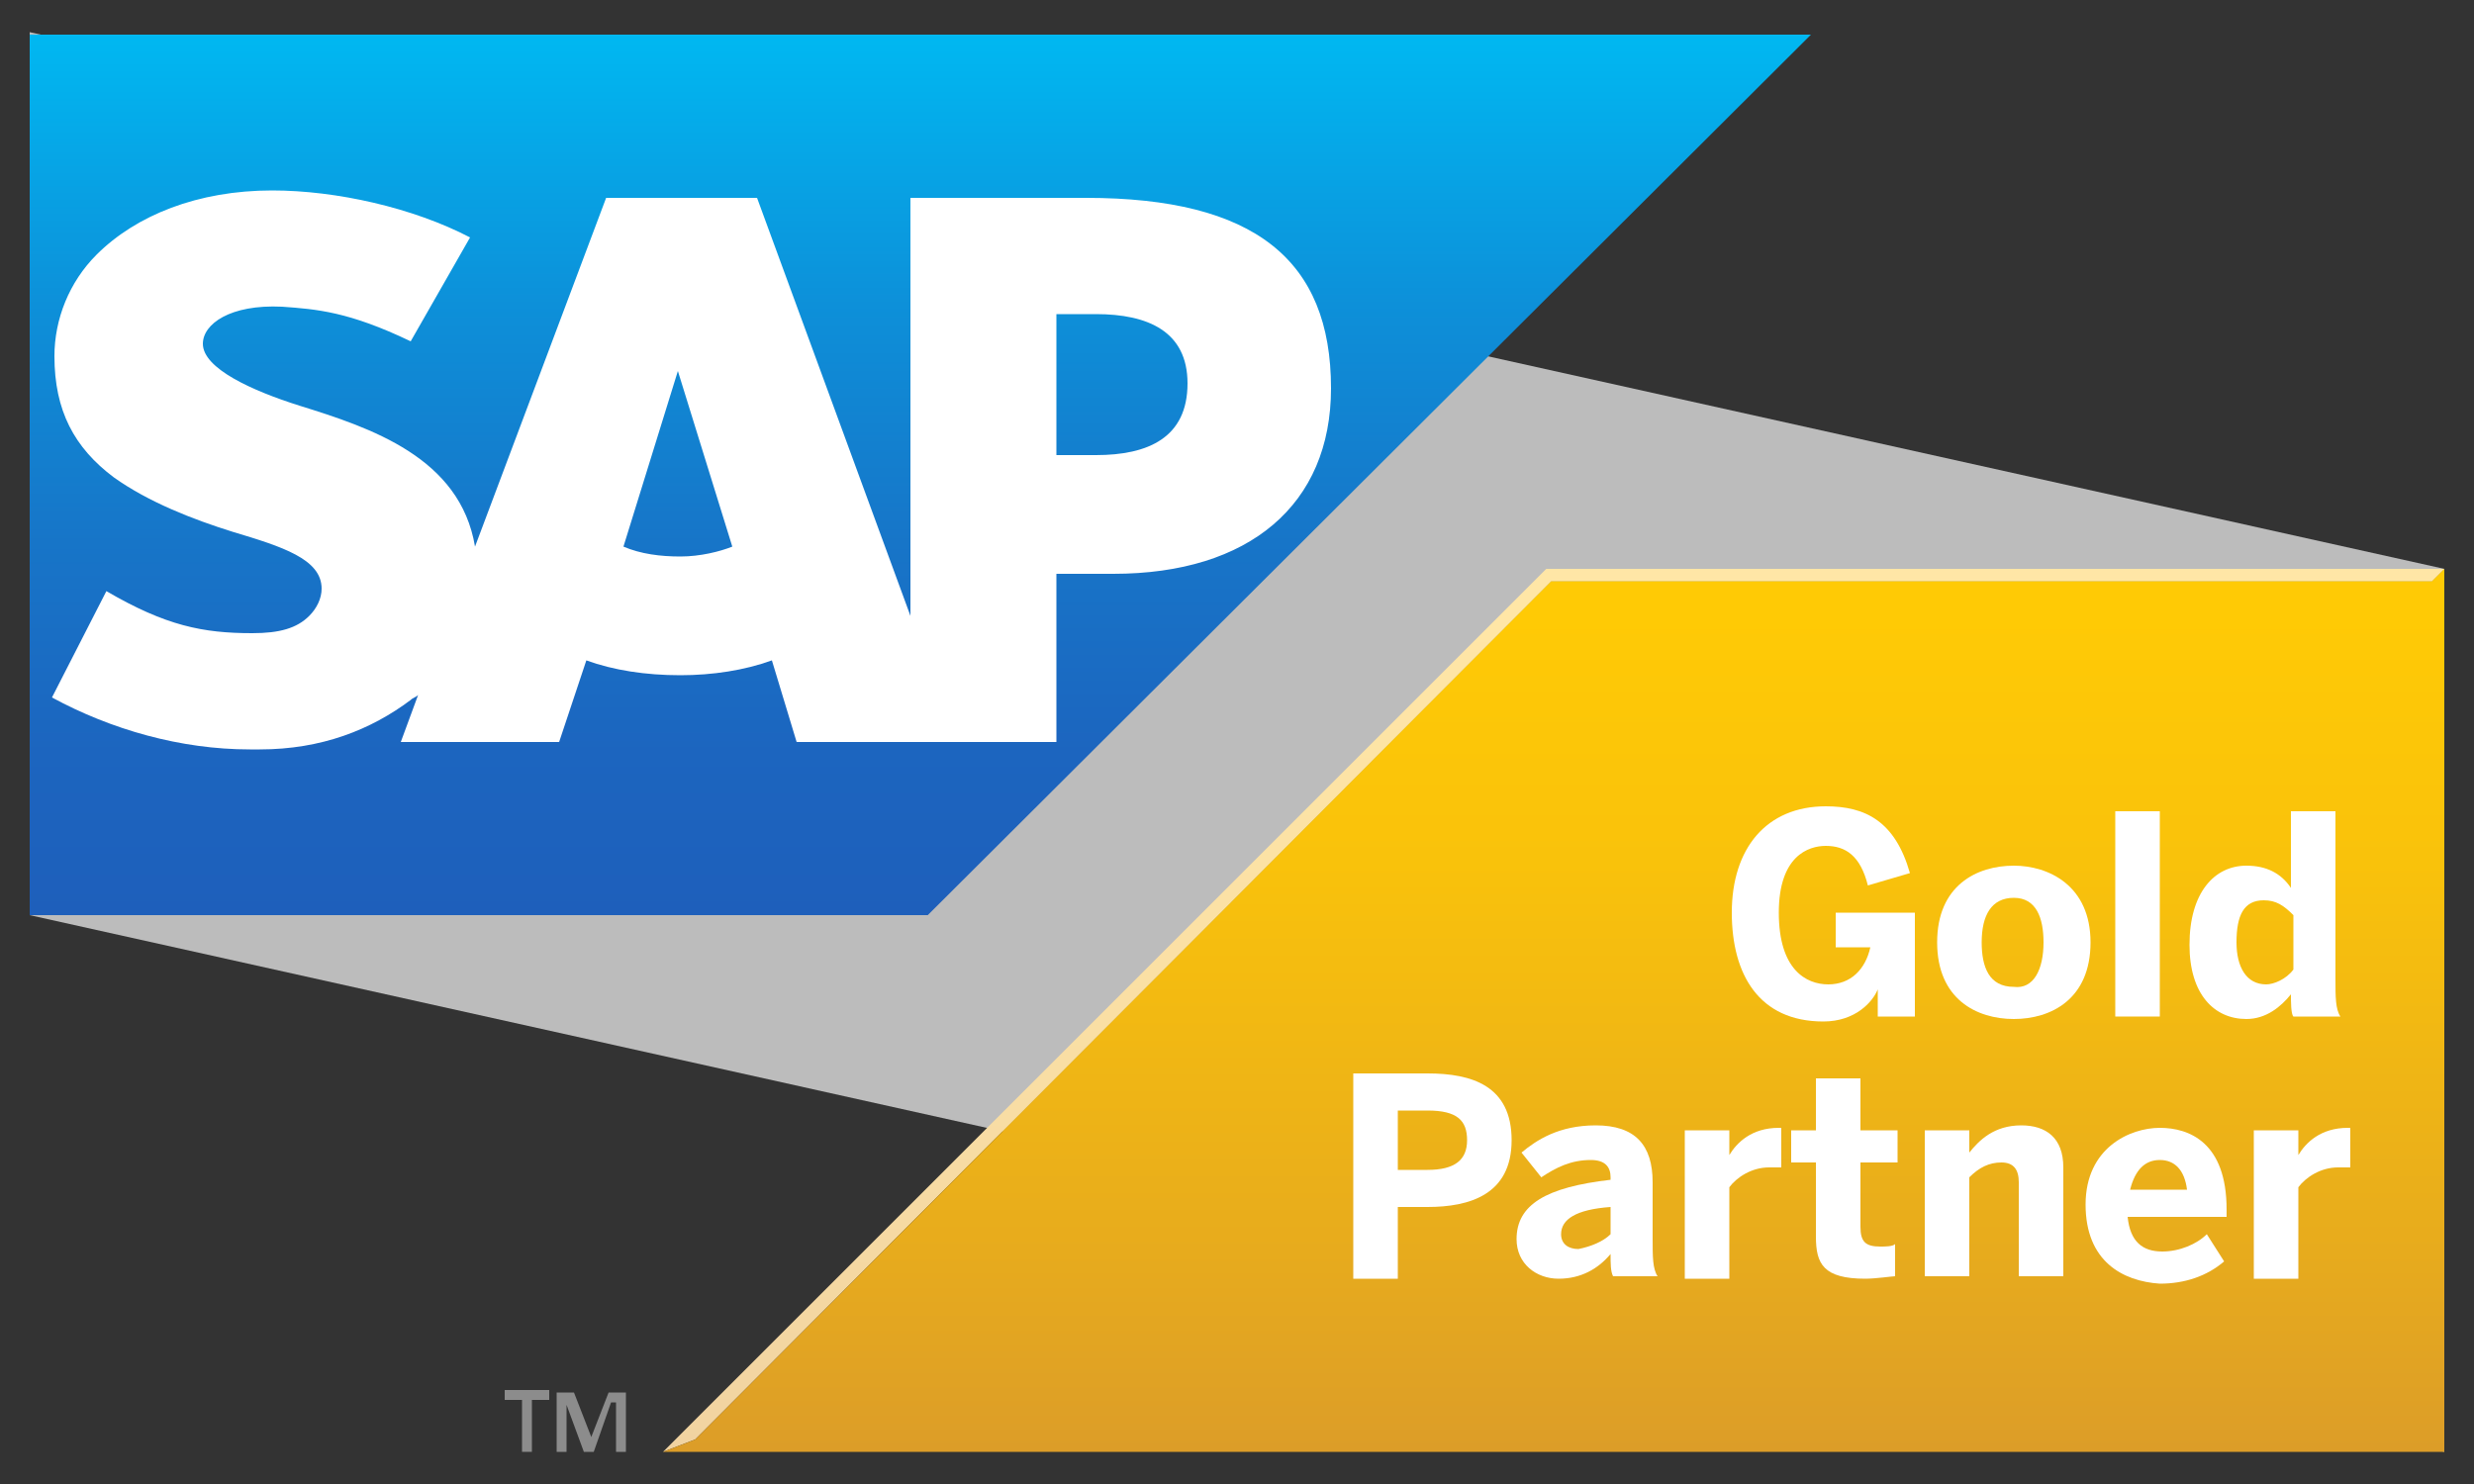
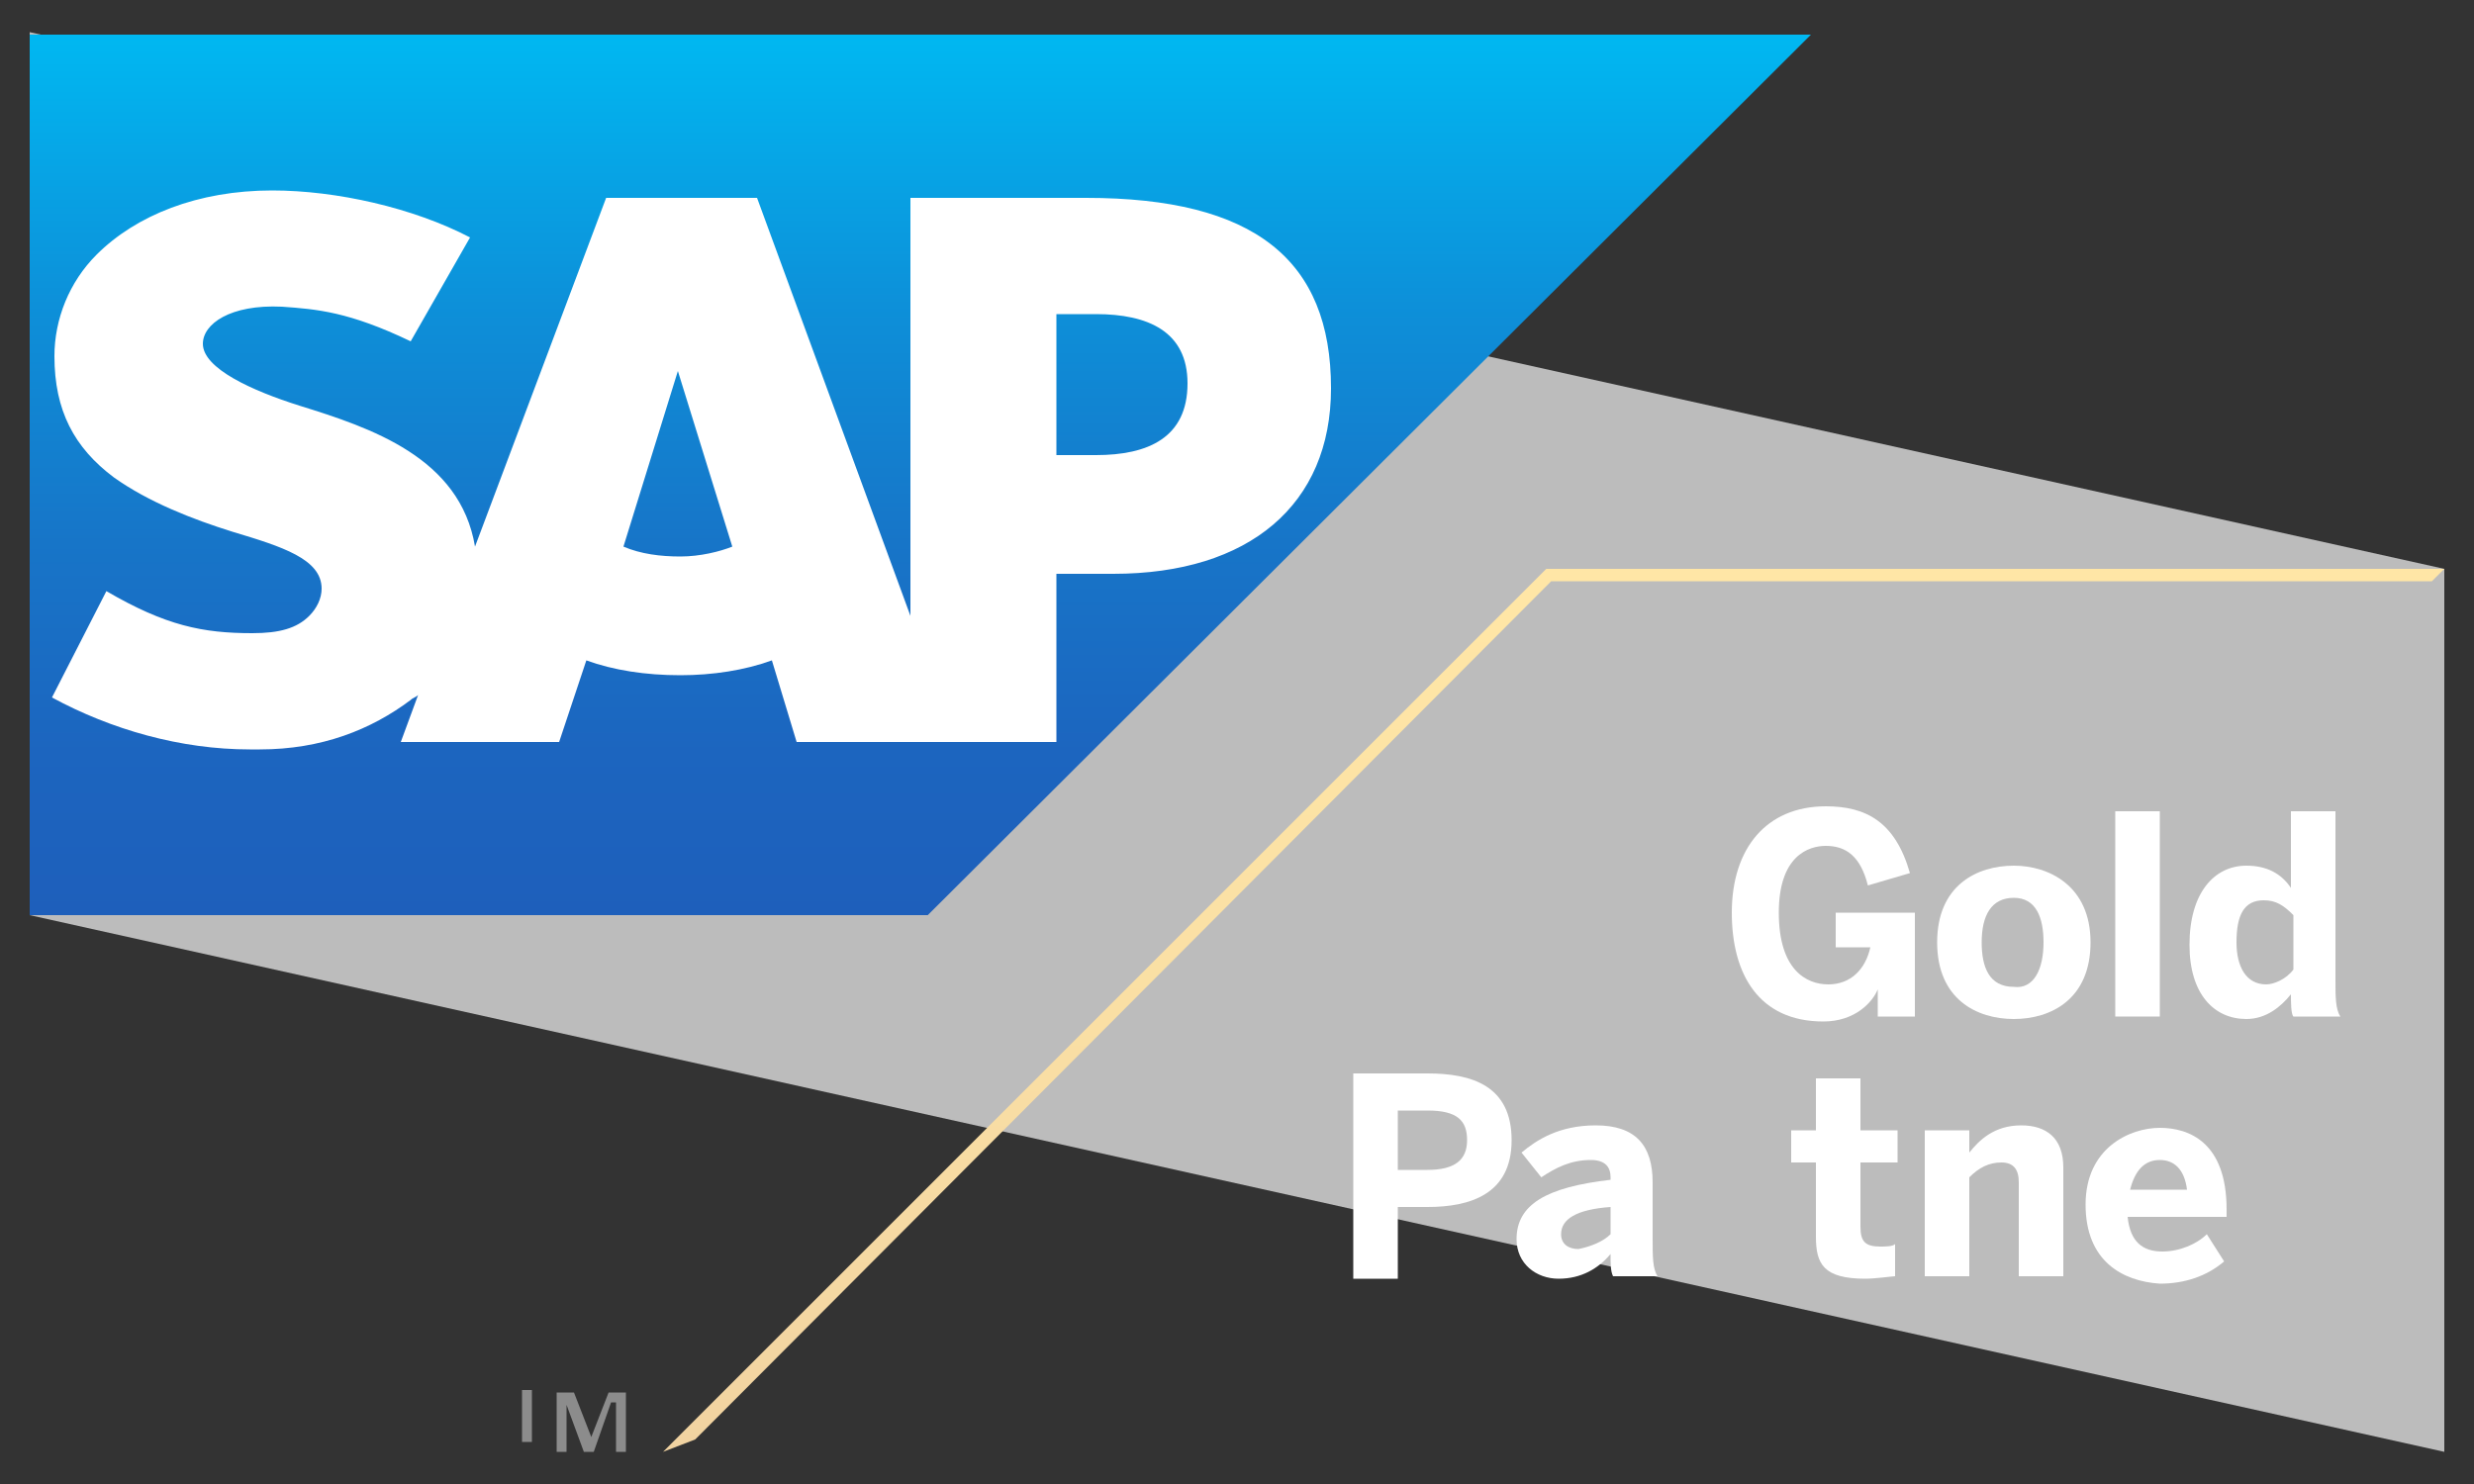
<svg xmlns="http://www.w3.org/2000/svg" id="Layer_1" x="0px" y="0px" viewBox="0 0 100 60" style="enable-background:new 0 0 100 60;" xml:space="preserve">
  <rect x="0" y="0" width="100" height="60" fill="#333333" stroke="none" />
  <style type="text/css">
	.Arched_x0020_Green{fill:url(#SVGID_1_);stroke:#FFFFFF;stroke-width:0.25;stroke-miterlimit:1;}
	.st0{fill:#BCBCBC;}
	.st1{fill:url(#SVGID_00000063623056378724258290000004990888638232069549_);}
	.st2{fill:url(#SVGID_00000103945582275074663280000012143977961094944416_);}
	.st3{fill:#8C8C8C;}
	.st4{fill:#FFFFFF;}
	.st5{fill-rule:evenodd;clip-rule:evenodd;fill:url(#SVGID_00000050651511356744902580000017531025081477938093_);}
	.st6{fill-rule:evenodd;clip-rule:evenodd;fill:#FFFFFF;}
</style>
  <linearGradient id="SVGID_1_" gradientUnits="userSpaceOnUse" x1="-346" y1="336" x2="-345.293" y2="335.293">
    <stop offset="0" style="stop-color:#68AB43" />
    <stop offset="0.983" style="stop-color:#2C3C1C" />
  </linearGradient>
  <g>
    <g>
      <g>
        <polygon class="st0" points="98.8,58.7 1.2,37 1.2,1.3 98.8,23    " />
        <g>
          <g>
            <linearGradient id="SVGID_00000068660062170185684800000006817675688935275692_" gradientUnits="userSpaceOnUse" x1="62.847" y1="23.032" x2="62.847" y2="58.65">
              <stop offset="5.000000e-02" style="stop-color:#FFE6A6" />
              <stop offset="0.573" style="stop-color:#F9DEA4" />
              <stop offset="1" style="stop-color:#F1D3A1" />
            </linearGradient>
            <polygon style="fill:url(#SVGID_00000068660062170185684800000006817675688935275692_);" points="62.5,23 26.8,58.7 28.1,58.2        62.7,23.5 98.3,23.5 98.8,23      " />
          </g>
          <linearGradient id="SVGID_00000068641790878036055420000013042439797696002464_" gradientUnits="userSpaceOnUse" x1="62.847" y1="23.032" x2="62.847" y2="58.65">
            <stop offset="5.000000e-02" style="stop-color:#FFCA05" />
            <stop offset="0.332" style="stop-color:#F9C20B" />
            <stop offset="0.775" style="stop-color:#E7AB1D" />
            <stop offset="1" style="stop-color:#DC9D28" />
          </linearGradient>
-           <polygon style="fill:url(#SVGID_00000068641790878036055420000013042439797696002464_);" points="98.8,23 98.3,23.5 62.7,23.5       28.1,58.2 26.8,58.7 98.8,58.7     " />
        </g>
        <g>
-           <path class="st3" d="M20.4,56.2h1.8v0.4h-0.7v2.1h-0.4v-2.1h-0.7V56.2z" />
+           <path class="st3" d="M20.4,56.2h1.8h-0.7v2.1h-0.4v-2.1h-0.7V56.2z" />
          <path class="st3" d="M24.7,56.7L24.7,56.7L24,58.7h-0.4l-0.7-1.9h0v1.9h-0.4v-2.4h0.7l0.7,1.8l0.7-1.8h0.7v2.4h-0.4V56.7z" />
        </g>
      </g>
      <g>
        <g>
          <path class="st4" d="M54.7,51.7v-8.3h3c1.8,0,3.4,0.5,3.4,2.7c0,2.2-1.7,2.7-3.4,2.7h-1.2v2.9H54.7z M56.5,47.3h1.2      c1.1,0,1.6-0.4,1.6-1.2c0-0.8-0.4-1.2-1.6-1.2h-1.2V47.3z" />
          <path class="st4" d="M61.3,50.1c0-1.4,1.2-2.1,3.8-2.4v-0.1c0-0.4-0.2-0.7-0.8-0.7c-0.8,0-1.4,0.3-2,0.7l-0.8-1      c0.6-0.5,1.5-1.1,3-1.1c1.6,0,2.3,0.8,2.3,2.3v2.3c0,0.7,0,1.2,0.2,1.5h-1.8c-0.1-0.2-0.1-0.5-0.1-0.9c-0.5,0.6-1.2,1-2.1,1      C62.1,51.7,61.3,51.1,61.3,50.1z M65.1,49.9v-1.1c-1.4,0.1-2,0.5-2,1.1c0,0.4,0.3,0.6,0.7,0.6C64.3,50.4,64.8,50.2,65.1,49.9z" />
-           <path class="st4" d="M68.1,51.7v-6h1.8v1h0c0.3-0.5,0.9-1.1,2-1.1H72l0,1.6c-0.1,0-0.4,0-0.5,0c-0.7,0-1.3,0.4-1.6,0.8v3.7H68.1      z" />
          <path class="st4" d="M73.4,50v-3h-1v-1.3h1v-2.1h1.8v2.1h1.5V47h-1.5v2.6c0,0.6,0.2,0.8,0.8,0.8c0.2,0,0.5,0,0.6-0.1v1.3      c-0.1,0-0.8,0.1-1.2,0.1C73.7,51.7,73.4,51.1,73.4,50z" />
          <path class="st4" d="M77.8,51.7v-6h1.8v0.9c0.4-0.5,1-1.1,2.1-1.1c1,0,1.7,0.5,1.7,1.7v4.4h-1.8v-3.8c0-0.5-0.2-0.8-0.7-0.8      c-0.5,0-0.9,0.2-1.3,0.6v4H77.8z" />
          <path class="st4" d="M84.3,48.7c0-2.3,1.8-3.1,3-3.1s2.7,0.6,2.7,3.3v0.3h-4c0.1,1,0.6,1.4,1.4,1.4c0.7,0,1.4-0.3,1.8-0.7      l0.7,1.1c-0.7,0.6-1.6,0.9-2.6,0.9C85.8,51.8,84.3,51,84.3,48.7z M88.4,48.1c-0.1-0.8-0.5-1.2-1.1-1.2c-0.6,0-1,0.4-1.2,1.2      H88.4z" />
-           <path class="st4" d="M91.1,51.7v-6h1.8v1h0c0.3-0.5,0.9-1.1,2-1.1H95l0,1.6c-0.1,0-0.4,0-0.5,0c-0.7,0-1.3,0.4-1.6,0.8v3.7H91.1      z" />
        </g>
        <g>
          <path class="st4" d="M70,36.9c0-2.6,1.4-4.3,3.8-4.3c1.6,0,2.8,0.6,3.4,2.7l-1.7,0.5c-0.3-1.2-0.9-1.6-1.7-1.6      c-0.7,0-1.9,0.4-1.9,2.7c0,2.3,1.1,2.9,2,2.9c0.9,0,1.5-0.6,1.7-1.5h-1.4v-1.4h3.2v4.2h-1.5V40h0c-0.2,0.5-0.9,1.3-2.2,1.3      C71.1,41.3,70,39.4,70,36.9z" />
          <path class="st4" d="M78.3,38.1c0-2.3,1.6-3.1,3.1-3.1c1.4,0,3.1,0.8,3.1,3.1c0,2.3-1.6,3.1-3.1,3.1S78.3,40.4,78.3,38.1z       M82.6,38.1c0-1-0.3-1.8-1.2-1.8c-0.9,0-1.3,0.7-1.3,1.8c0,1,0.3,1.8,1.3,1.8C82.2,40,82.6,39.2,82.6,38.1z" />
          <path class="st4" d="M85.5,41.1v-8.3h1.8v8.3H85.5z" />
          <path class="st4" d="M88.5,38.2c0-2.1,1-3.2,2.3-3.2c0.8,0,1.4,0.3,1.8,0.9v-3.1h1.8v6.8c0,0.7,0,1.2,0.2,1.5h-1.9      c-0.1-0.1-0.1-0.6-0.1-0.9c-0.4,0.5-1,1-1.8,1C89.5,41.2,88.5,40.2,88.5,38.2z M92.7,39.2V37c-0.4-0.4-0.7-0.6-1.2-0.6      c-0.8,0-1.1,0.6-1.1,1.7c0,1,0.4,1.7,1.2,1.7C91.9,39.8,92.4,39.6,92.7,39.2z" />
        </g>
      </g>
    </g>
    <g>
      <g>
        <g>
          <linearGradient id="SVGID_00000008848502063355297350000003520782918138112143_" gradientUnits="userSpaceOnUse" x1="37.15" y1="1.35" x2="37.15" y2="36.968">
            <stop offset="0" style="stop-color:#00B8F1" />
            <stop offset="1.644576e-02" style="stop-color:#01B6F0" />
            <stop offset="0.308" style="stop-color:#0D90D9" />
            <stop offset="0.578" style="stop-color:#1775C8" />
            <stop offset="0.817" style="stop-color:#1C65BF" />
            <stop offset="1" style="stop-color:#1E5FBB" />
          </linearGradient>
          <polyline style="fill-rule:evenodd;clip-rule:evenodd;fill:url(#SVGID_00000008848502063355297350000003520782918138112143_);" points="      1.2,37 37.5,37 73.2,1.4 1.2,1.4 1.2,37     " />
        </g>
        <path class="st6" d="M43.9,8l-7.1,0v16.9L30.6,8h-6.1l-5.3,14.1c-0.6-3.6-4.2-4.8-7.1-5.7c-1.9-0.6-3.9-1.5-3.9-2.5     c0-0.8,1.1-1.6,3.2-1.5c1.4,0.1,2.7,0.2,5.2,1.4L19,9.6c-2.3-1.2-5.4-1.9-8-1.9h0c-3,0-5.5,1-7.1,2.6c-1.1,1.1-1.7,2.6-1.7,4.1     c0,2.2,0.8,3.7,2.4,4.9c1.4,1,3.2,1.7,4.8,2.2c2,0.6,3.6,1.1,3.6,2.3c0,0.4-0.2,0.8-0.5,1.1c-0.5,0.5-1.2,0.7-2.3,0.7     c-2,0-3.5-0.3-5.9-1.7l-2.2,4.3c2.4,1.3,5.2,2.1,8,2.1l0.4,0c2.5,0,4.5-0.8,6.1-2c0.1-0.1,0.2-0.1,0.3-0.2l-0.7,1.9h6.4l1.1-3.3     c1.1,0.4,2.4,0.6,3.8,0.6c1.3,0,2.6-0.2,3.7-0.6l1,3.3h10.5v-6.8H45c5.5,0,8.8-2.8,8.8-7.5C53.8,10.5,50.7,8,43.9,8z M27.5,22.5     c-0.8,0-1.6-0.1-2.3-0.4l2.2-7.1h0l2.2,7.1C29.1,22.3,28.3,22.5,27.5,22.5z M44.3,18.4h-1.6v-5.7h1.6c2.1,0,3.7,0.7,3.7,2.8     C48,17.7,46.4,18.4,44.3,18.4" />
      </g>
    </g>
  </g>
</svg>